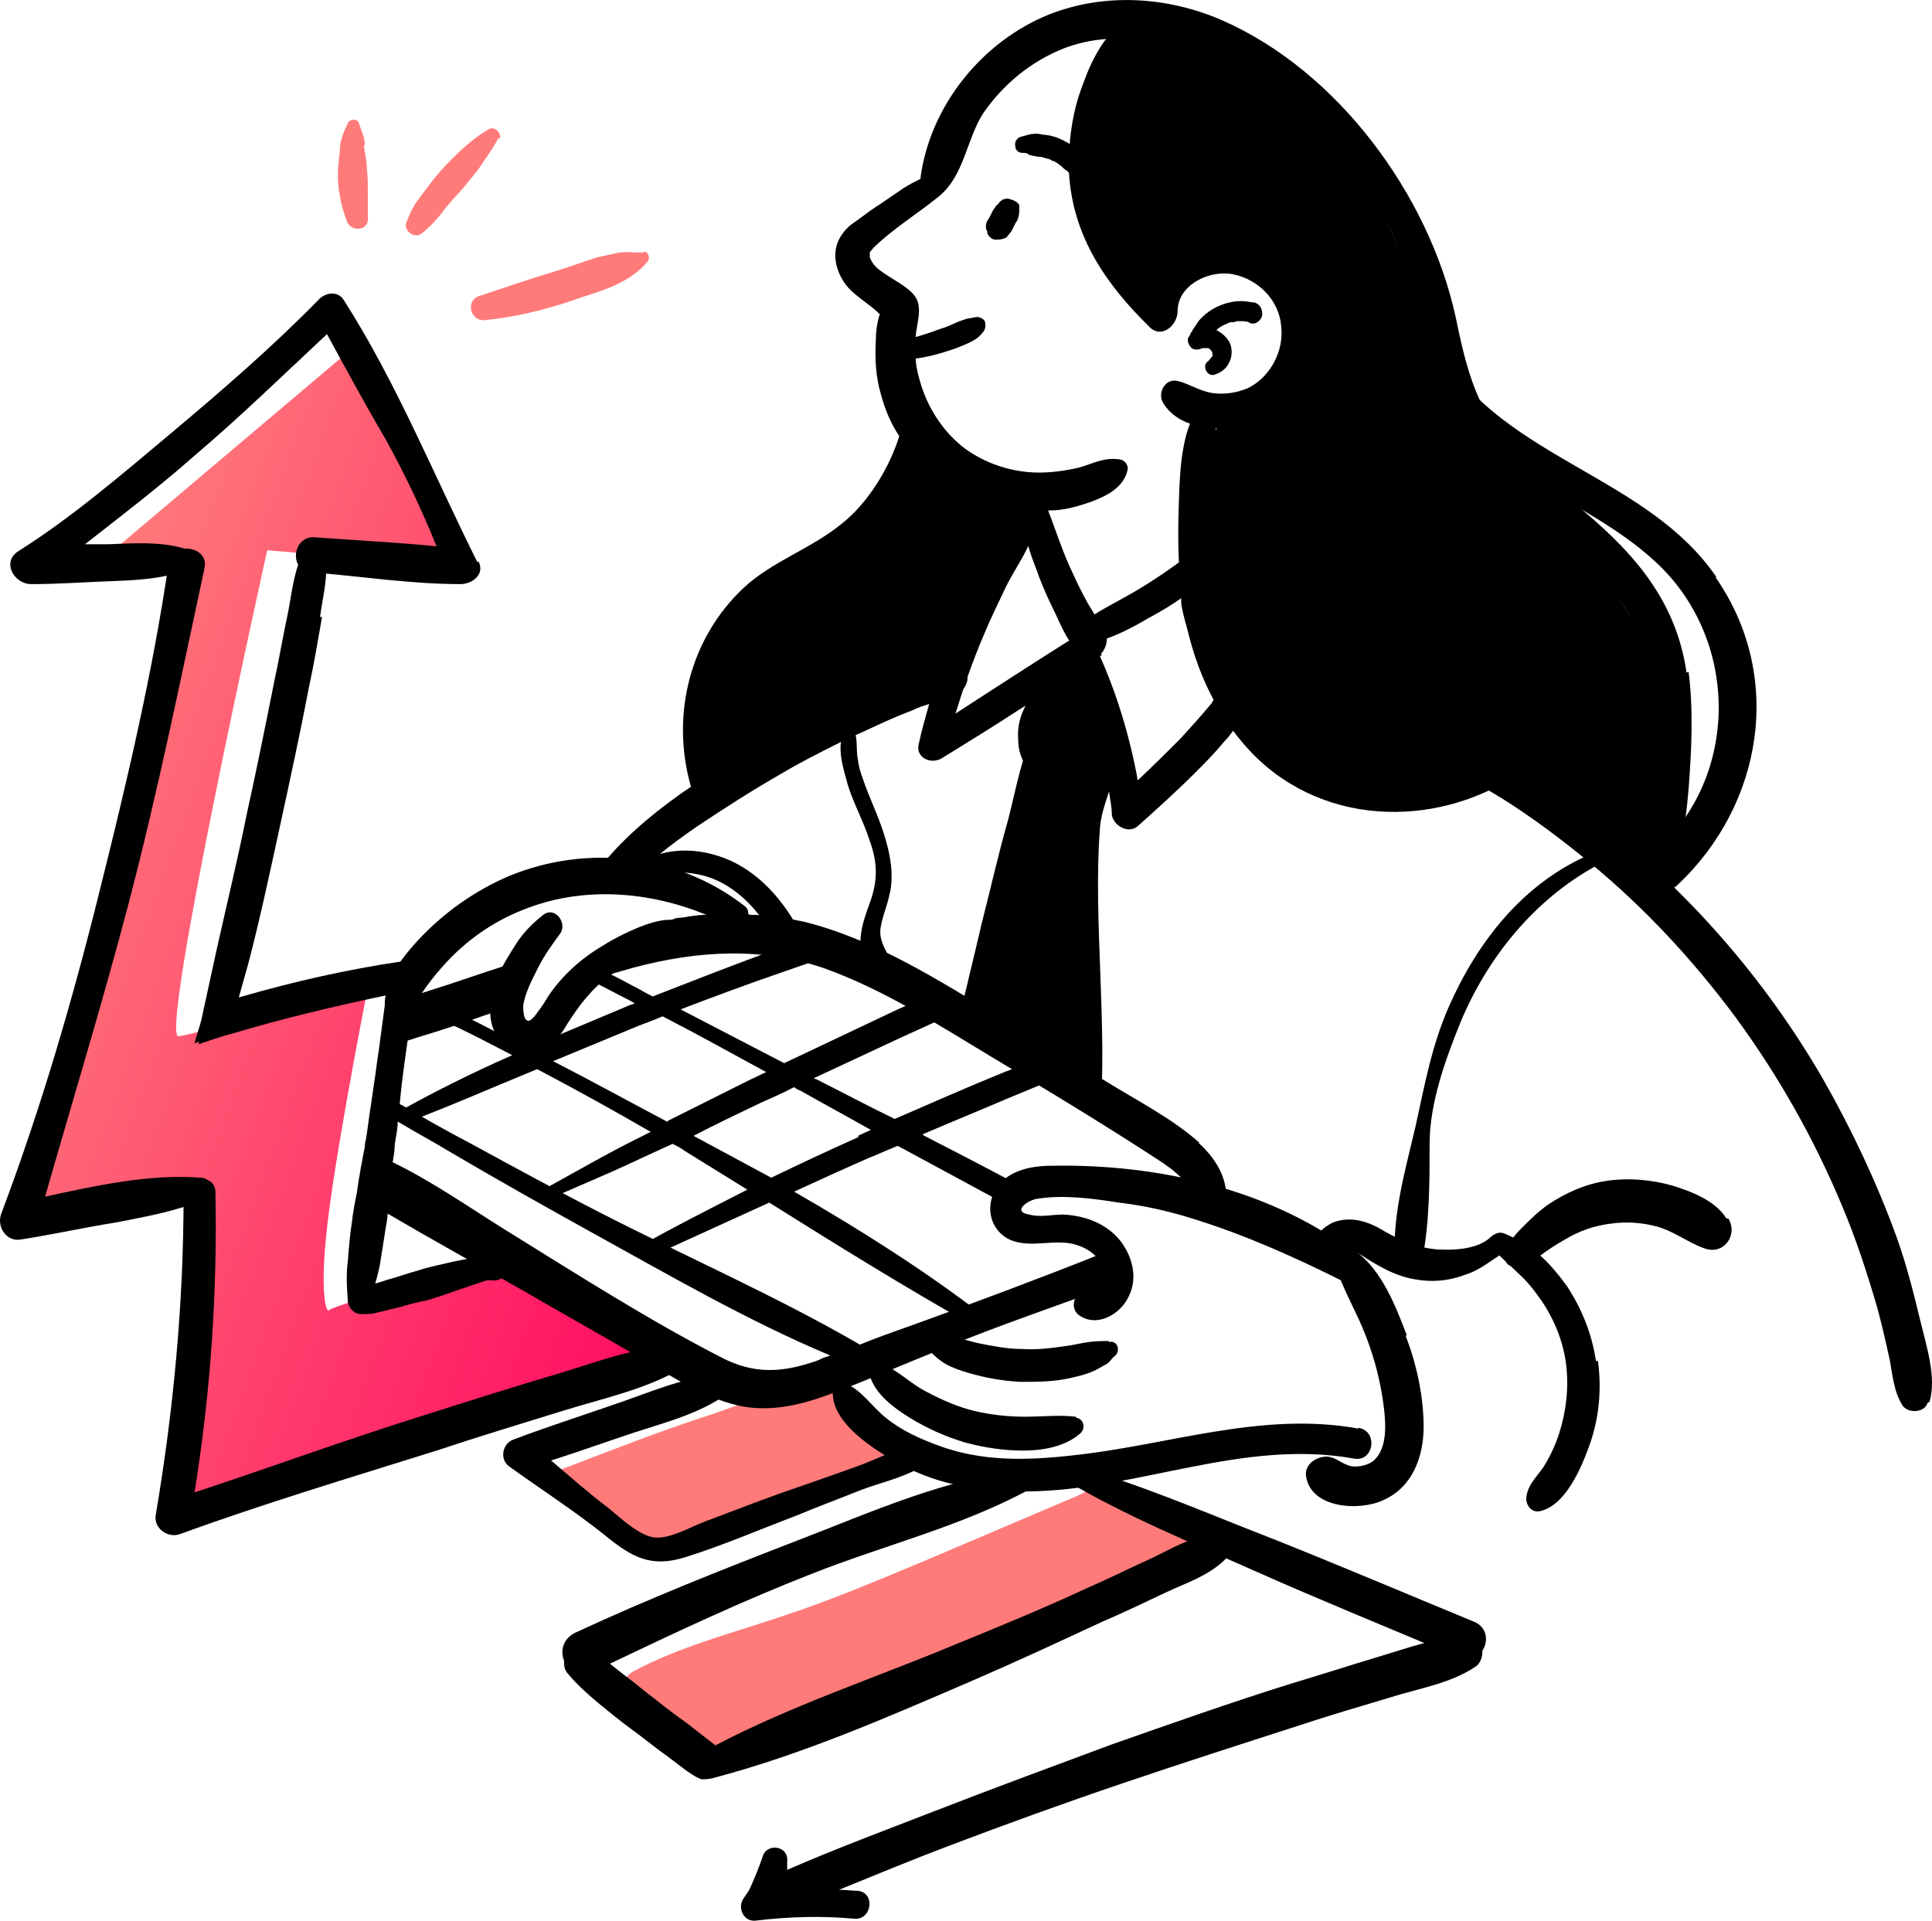
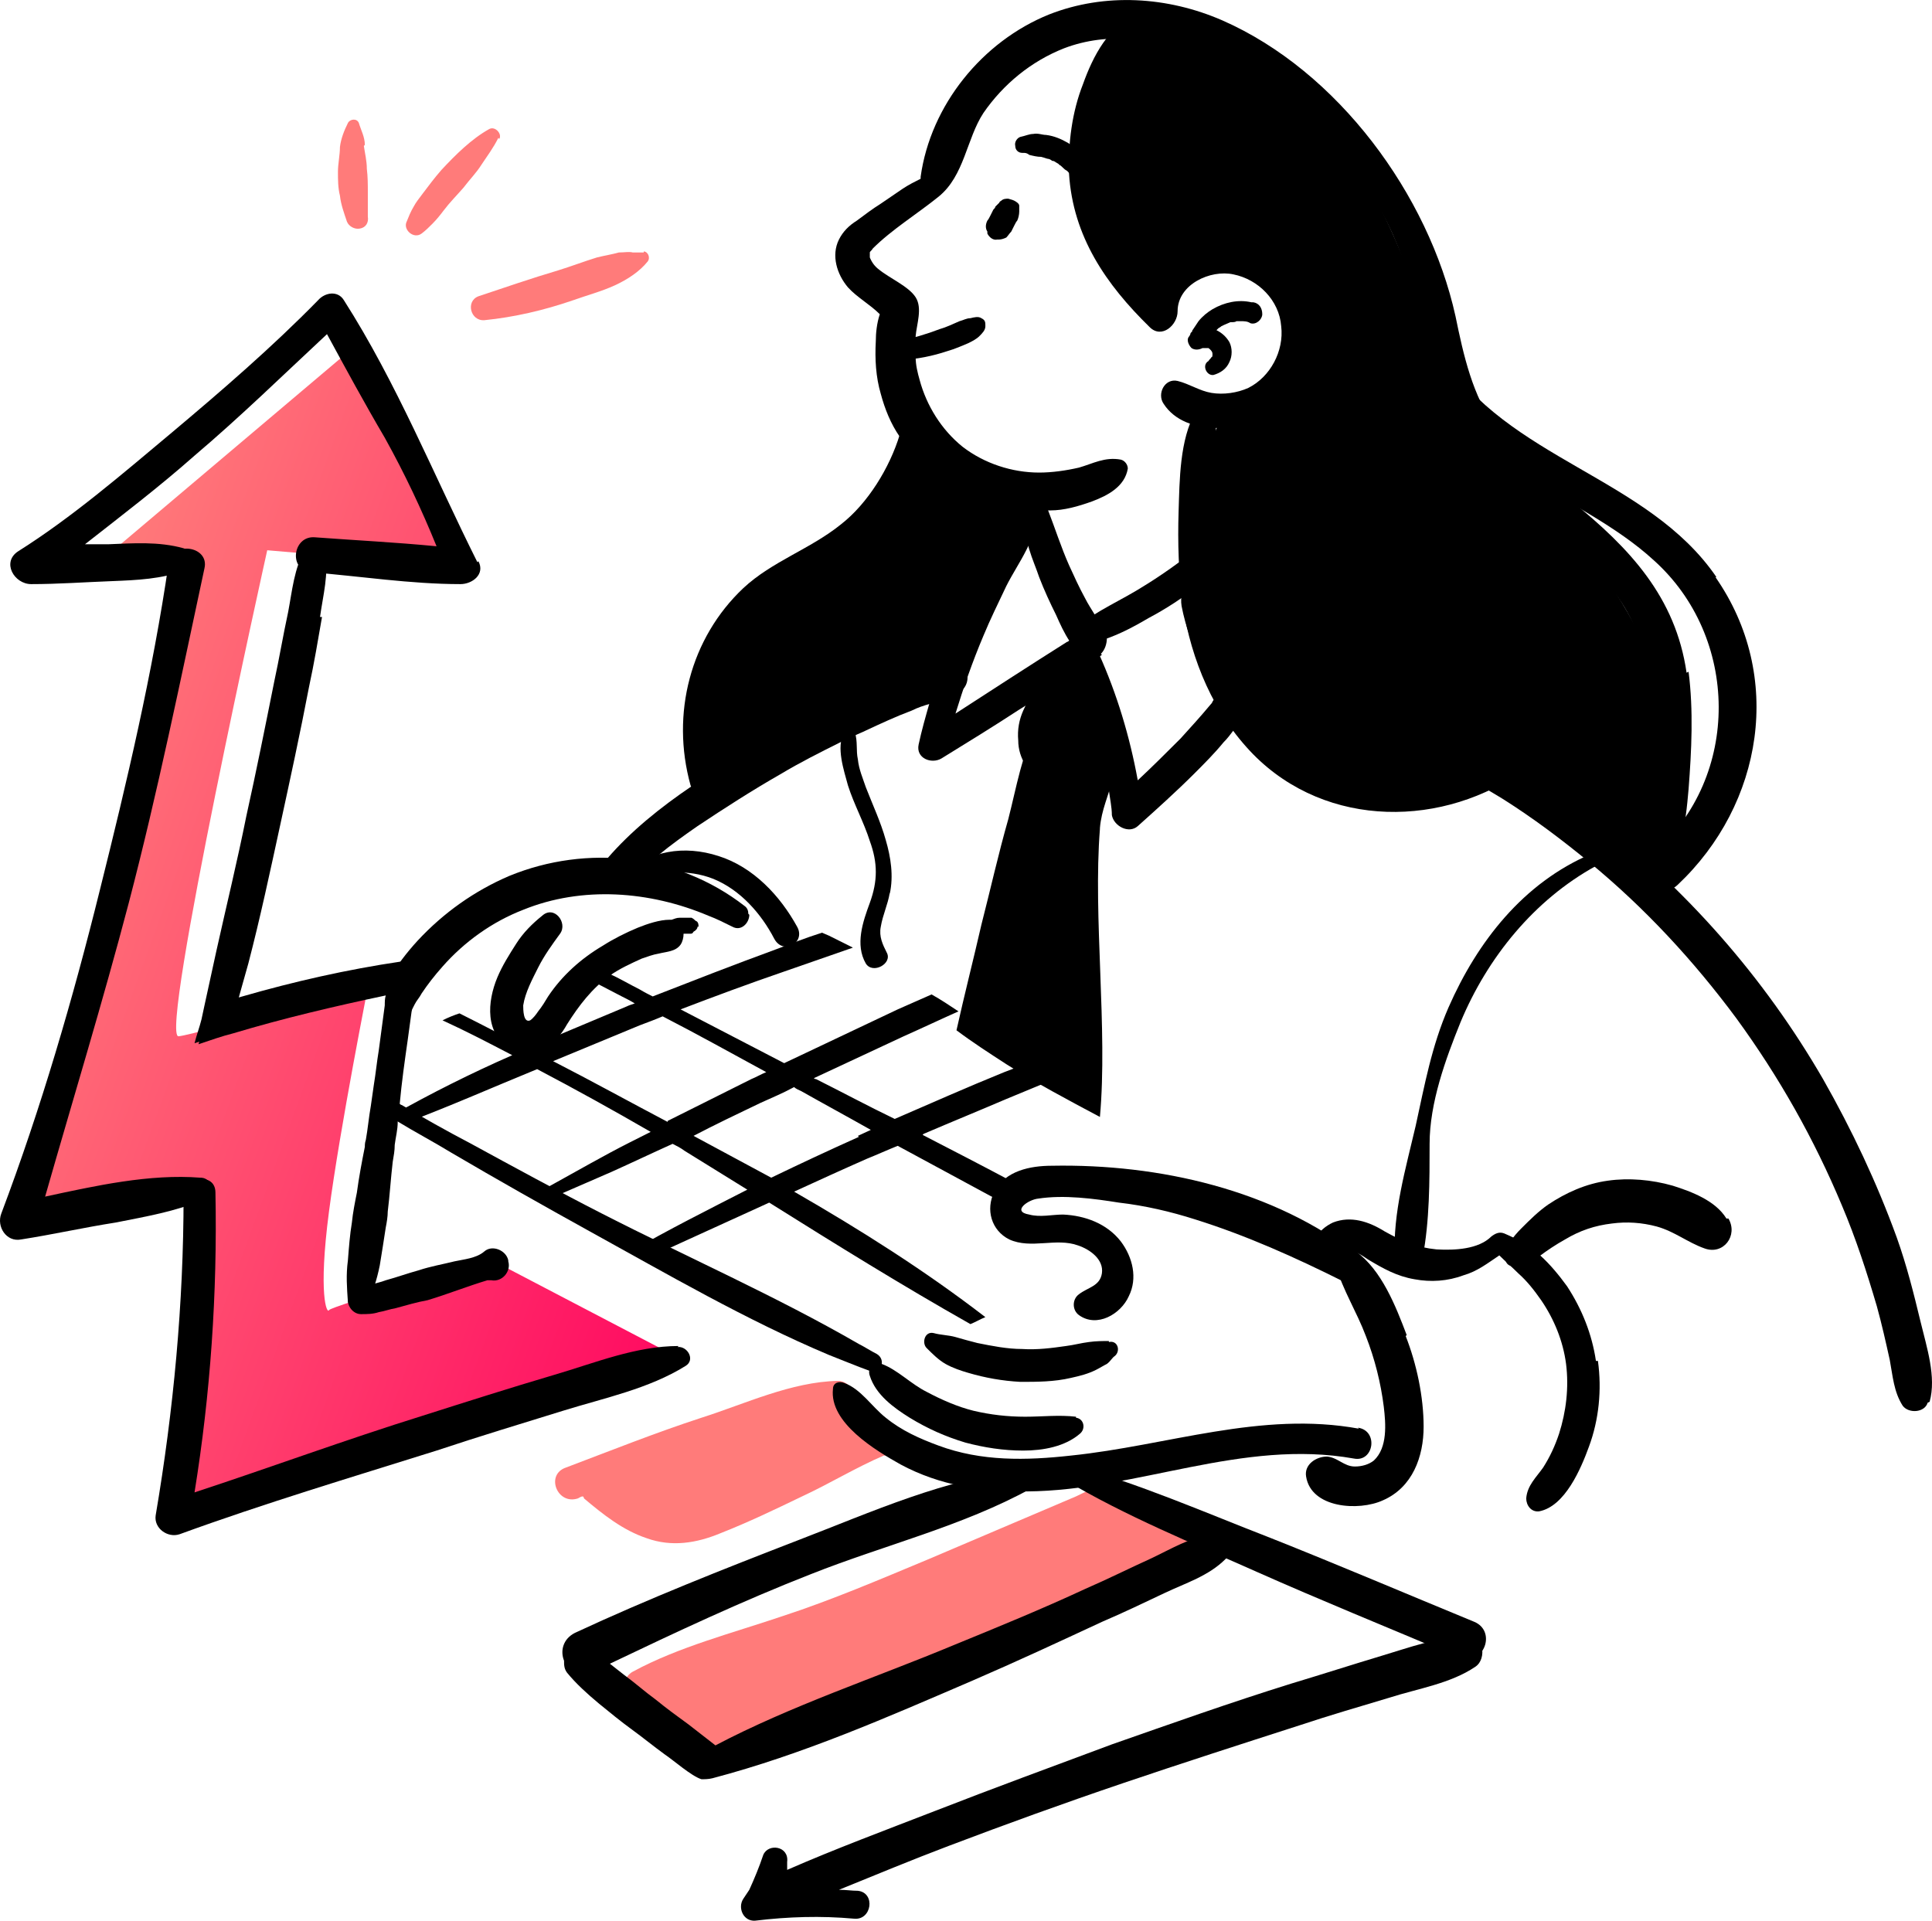
<svg xmlns="http://www.w3.org/2000/svg" id="Calque_2" width="193.97" height="192.85" viewBox="0 0 193.97 192.85">
  <defs>
    <linearGradient id="Dégradé_sans_nom" x1=".2" y1="109.56" x2="75.77" y2="82.04" gradientTransform="translate(0 193.78) scale(1 -1)" gradientUnits="userSpaceOnUse">
      <stop offset="0" stop-color="#ff7b7a" />
      <stop offset="1" stop-color="#ff0b61" />
    </linearGradient>
  </defs>
  <g id="Calque_2-2">
    <g id="_Layer_">
      <path d="M120.43,155.75c-4.9,2.3-9.6,4.9-14.6,7-4.8,2.1-9.6,4.1-14.5,6.1-5,2-10,4-15,5.9-1.8.7-3.8,1.5-5.8.9-.9-.3-1.6-.8-2.3-1.4-.6-.6-1.4-2.1-2.3-2-1.2.1-1.8-.6-2-1.5-1.5,0-1.7-2.2-.4-2.9,4.6-2.5,10.1-3.9,15.1-5.6,4.9-1.6,9.8-3.7,14.6-5.7,4.9-2.1,9.9-4.2,14.8-6.3.9-.4,1.8-1,2.8-1,.9,0,1.9.6,2.8.9,2.4.8,4.7,1.8,7,2.6,1.3.5,1.1,2.2,0,2.8l-.2.2Z" fill="#ff7b7a" />
      <path d="M88.73,146.15c-2.8,1.2-5.4,2.8-8.2,4.1-2.7,1.3-5.4,2.6-8.2,3.7-2.4,1-4.9,1.4-7.4.5-2.4-.8-4.4-2.4-6.3-4,0,0,0-.1-.1-.2-.2,0-.3.1-.5.2-2.1.7-3.3-2.4-1.2-3.1,4.5-1.7,9-3.5,13.6-5,4.4-1.4,9-3.6,13.7-3.7.6,0,1.3.4,1.3,1.1,0,2,1.1,3.7,3.1,4.2,1.1.2,1.4,1.8.3,2.2h-.1Z" fill="#ff7b7a" />
      <path d="M66.93,135.75l-49.7,16.2s3.3-17.5,2.9-23.9c-.4-6.3-.5-8-.5-8l-17.7,2.5s9.5-34.8,11.3-41.1c1.8-6.3,4.5-24.6,4.5-24.6l-7.4-.7,24.6-20.8,10.6,21.5-18.7-1.6s-10.9,49-8.9,48.8,19.1-5.4,19.1-5.4c0,0-2.9,14.6-4,23-1.1,8.4-.2,10.3,0,9.9s16.2-5.1,16.2-5.1l17.6,9.2h0l.1.1Z" fill="url(#Dégradé_sans_nom)" />
      <path d="M98.53,31.95c-.3-.2-.7-.1-1.1,0-.4,0-.7.2-1.1.3-.7.3-1.3.6-2,.8-1.3.5-2.7.9-4,1.2-1.2.2-1,2,.2,1.9,1.6-.1,3.1-.4,4.6-.9.7-.2,1.4-.5,2.1-.8.4-.2.8-.4,1.1-.7.3-.3.6-.6.6-1s0-.6-.4-.8Z" />
      <path d="M102.33,20.65c0-.2-.3-.4-.5-.5s-.3-.1-.6-.2c-.2,0-.5,0-.7.2,0,0-.2.1-.2.2-.2.2-.3.3-.4.4,0,.1-.1.2-.2.3-.1.2-.2.4-.3.6s-.2.4-.3.5c-.2.4-.2.8,0,1.1v.2c.2.4.6.7,1,.6h.2c.2,0,.5-.1.7-.2.2-.2.3-.4.5-.6.1-.2.2-.4.3-.6s.2-.4.3-.5c.1-.2.2-.6.2-.9v-.6h0Z" />
      <path d="M110.03,16.85c-.2-.3-.5-.6-.8-.9-.6-.6-1.3-1.1-2-1.6-.7-.4-1.4-.7-2.2-.8-.4,0-.8-.2-1.3-.1-.4,0-.8.2-1.3.3-.3.1-.6.5-.5.9,0,.4.3.7.7.7h.2c.2,0,.4.1.5.2.4.1.8.2,1.2.2.4.1.6.2.7.2s.3.1.4.2c0,0,.2,0,.3.1.3.2.4.2.4.3.1,0,.3.2.4.3s.2.2.4.3c.4.4.6.7.8,1,.2.4.5.6.9.8.3.2.7.3,1,0,.4-.2.5-.5.5-.9s0-1-.4-1.4h0l.1.2Z" />
      <path d="M131.63,30.65c-1.2-3.8-5.2-6.7-9.3-6.6-2.9,0-5.4,1.7-6.7,4.1-2.6-3.1-4-7.4-4.2-11.3-.1-2.5.4-5.1,1.3-7.4.9-2.3,2.4-4.3,3.1-6.7.2-.9-.9-1.6-1.7-1.3-2.8,1.1-4.4,4.2-5.4,7-1.1,2.8-1.5,5.9-1.4,9,.4,6.3,3.7,11.1,8.1,15.4,1.2,1.2,2.8-.2,2.8-1.6,0-2.7,3.3-4.2,5.6-3.7,2.5.5,4.6,2.6,4.8,5.2.3,2.5-1.1,5.1-3.3,6.2-1.1.5-2.5.7-3.7.5s-2.2-.9-3.4-1.2c-1.3-.3-2.1,1.3-1.4,2.3,2.2,3.4,8.2,2.8,11.1.8,3.4-2.3,5-6.9,3.7-10.8h0v.1Z" />
      <path d="M125.63,30.35c-1.3-.3-2.7,0-3.9.7-.5.3-1,.7-1.4,1.2-.2.3-.4.6-.6.9-.1.2,0-.1,0,0s-.1.2-.2.3c0,.1-.1.3-.2.4-.2.3,0,.8.3,1.1.3.2.7.2,1.1,0h.6c.4.3.4.5.4.6,0,.2,0,.3-.1.3,0,.1-.3.3-.1.2,0,0-.1,0-.2.2-.7.4-.2,1.5.5,1.4.7-.2,1.3-.6,1.6-1.3.3-.6.3-1.4,0-2-.3-.5-.7-.9-1.3-1.2,0,0,.1-.1.2-.2,0,0,.2-.1.3-.2.4-.2.7-.3.9-.4.3,0,.5,0,.6-.1h.4c.4,0,.7,0,1,.2.6.2,1.2-.4,1.2-.9,0-.6-.3-1.1-.9-1.2h-.2Z" />
      <path d="M169.33,67.55c-1.1-7.6-5.7-12.5-11.5-17.2-2.7-2.2-5.6-4.5-7.6-7.3-2.4-3.3-3.3-7.4-4.1-11.3-2.7-12.2-11.8-24.6-23.4-29.7-5.5-2.4-11.8-2.8-17.4-.6-6.7,2.7-11.9,9.1-12.9,16.3v.2c-.6.3-1.2.6-1.8,1l-2.2,1.5c-.8.5-1.6,1.1-2.4,1.7-.8.5-1.4,1.1-1.8,1.9-.8,1.6-.2,3.5.9,4.8.9,1,2.2,1.7,3.2,2.7-.3.9-.4,1.9-.4,2.7-.1,1.8,0,3.6.5,5.3.4,1.5,1,3,1.9,4.3.6,1,1.3,1.9,2.1,2.7.5.5,1.1,1,1.7,1.5,2.5,1.9,5.5,3,8.6,3.2h2.7c1.4,0,2.8-.4,4.2-.9,1.6-.6,3.3-1.5,3.6-3.3,0-.4-.3-.8-.7-.9-1.6-.3-2.8.4-4.2.8-1.3.3-2.7.5-4,.5-2.7,0-5.5-.9-7.7-2.6-2.1-1.7-3.6-4.1-4.3-6.7-.2-.7-.4-1.5-.4-2.3v-1.6c0-.6,0-.3,0-.5.1-1.2.7-2.8,0-3.9s-2.6-1.9-3.7-2.8c-.4-.3-.7-.7-.9-1.2v-.5c0,.1,0-.2,0,0,0-.1.2-.2.3-.4,1.9-1.9,4.5-3.5,6.6-5.2,2.6-2.1,2.8-5.8,4.5-8.4,2-2.9,4.8-5.2,8.1-6.5,8.9-3.4,19.4,2.7,25.8,8.6,5.1,4.7,8.1,10.7,9.6,17.4.8,3.5,1.5,7.2,2.9,10.5,1.3,3,3.3,5.4,5.6,7.7,4.4,4.3,10.5,7.6,13.2,13.5,1.8,4,1.8,8.3,1.8,12.6,0,2,0,4-.2,6-.3,2.2-1.2,4-2.1,6-.6,1.5,1.2,3.1,2.5,2,2.9-2.4,3.3-6.5,3.6-9.9.3-3.9.5-7.9,0-11.8h0l-.2.1Z" />
      <path d="M110.63,65.75c-.6.5-1.4.7-2.1,0-.4-.4-.8-.8-1.1-1.3-.6-.9-1-1.8-1.4-2.7-.6-1.2-1.2-2.5-1.7-3.8-.3-.9-.7-1.8-1-2.8-.3-1.1-.6-2.2-.7-3.3v-2.3c0-1,1.4-.9,1.8-.2.3.6.6,1.2.8,1.9.7,1.8,1.3,3.7,2.1,5.5.5,1.1,1,2.2,1.6,3.3.3.6.7,1.2,1,1.7.4.7.9,1.3,1.2,2v.3c0,.6-.2,1.2-.6,1.6h0l.1.1Z" />
      <path d="M124.53,72.45c-.2.3-.5.6-.7.9-.3.4-.6.8-1,1.2-.9,1.1-1.9,2.1-2.9,3.1-1.8,1.8-3.8,3.6-5.7,5.3-.9.8-2.4,0-2.6-1.1,0-.8-.2-1.7-.3-2.5-.2-1.1-.4-2.2-.7-3.3,0-.2,0-.4-.1-.6-.6-2.6-1.5-5.2-2.6-7.7-1.8,1.2-3.7,2.3-5.6,3.5-2.6,1.7-5.2,3.3-7.8,4.9-1,.6-2.6,0-2.3-1.4.3-1.4.7-2.8,1.1-4.2.4-1.3.8-2.6,1.2-3.9.4-1.2.9-2.5,1.4-3.7.8-2,1.8-3.9,2.8-5.8.9-1.7,1.8-3.6,3.2-5,.1-.2.3-.2.4-.3.9-.3,1.9.4,1.5,1.5-.2.7-.5,1.3-.8,1.9-.6,1.2-1.4,2.4-2,3.6-.8,1.7-1.6,3.3-2.3,5-1.1,2.6-2,5.2-2.8,7.8,3.7-2.4,7.4-4.8,11.2-7.2.1,0,.3-.2.4-.3.8-.5,1.7-.3,2.2.4,0,0,.2.2.2.3.1.3.2.6.4.8,1.8,4,3.1,8.3,3.9,12.7,1.5-1.4,2.9-2.8,4.3-4.2,1-1.1,2-2.2,3-3.4,0,0,.2-.2.2-.3.2-.3.4-.6.7-.9.4,1,.9,1.9,1.7,2.7,0,0,.1.2.2.2h.2Z" />
      <path d="M151.23,74.35c-6.7,5.7-18,4.3-23.6-2.2-3.2-3.8-4.9-8.7-5.5-13.5-.3-2.9-.4-5.8-.2-8.8.1-2.7.6-5.9-.2-8.5-.3-.9-1.4-.7-1.7,0-1.6,2.8-1.6,6.9-1.7,10s0,6.3.4,9.4c.9,5.6,3.1,10.9,7.1,15,7.4,7.5,19.2,7.4,27.4,1.4,1.8-1.3-.4-4.2-2-2.8h0Z" />
      <path d="M120.23,58.85c-1.5,1.2-3.2,2.3-4.9,3.2-1.7,1-3.4,1.9-5.3,2.4-.4.1-.7.2-1.1.2-.5,0-.9-.2-1-.7-.1-.4,0-.8.3-1.1,2-1.6,4.4-2.6,6.6-4,1.8-1.1,3.6-2.4,5.3-3.7v3.6h0l.1.1Z" />
      <path d="M110.53,70.65c0-.2,0-.4-.2-.6v-1.3c0-.8-.2-1.6-.8-2.1-.6-.4-1.5-.7-2.2-.3-.6.3-1.1.7-1.5,1.2-.2.2-.4.5-.5.8v.2c-.5,0-1,0-1.3.4-.5.8-.9,1.5-1.3,2.4s-.6,1.9-.5,3c0,1.8,1.1,3.4,2.6,4.3,1.7,1,3.8.7,5.2-.8,1.1-1.2,1.4-2.8,1.4-4.4,0-.9-.3-1.9-.6-2.8h-.3Z" />
      <path d="M92.73,113.85c2.8-1.2,5.5-2.3,8.3-3.5,1.9-.8,3.9-1.6,5.8-2.4-.9-.5-1.8-1.1-2.7-1.6-1.1.4-2.2.9-3.3,1.3-3.7,1.5-7.3,3.1-11,4.7-2.7-1.3-5.3-2.7-7.9-4,0,0-.2,0-.2-.1,3-1.4,6-2.8,9-4.2,1.8-.8,3.7-1.7,5.5-2.5-.9-.6-1.8-1.2-2.7-1.7-1.1.5-2.3,1-3.4,1.5-3.8,1.8-7.6,3.6-11.4,5.4-3.5-1.8-6.9-3.6-10.4-5.4,3.4-1.3,6.9-2.6,10.4-3.8,2.3-.8,4.6-1.6,6.9-2.4-.8-.4-1.6-.8-2.4-1.2-.2-.1-.5-.2-.7-.3-1.6.5-3.1,1.1-4.7,1.7-4.1,1.5-8.2,3.1-12.3,4.7-.4-.2-.8-.4-1.3-.7-1-.5-2-1.1-3.1-1.6-.4.3-.8.7-1.2,1,.8.4,1.7.9,2.5,1.3.4.2.8.4,1.3.7-.3.1-.6.2-.8.3-3.3,1.4-6.7,2.8-10,4.2-2.3-1.2-4.6-2.4-6.8-3.5-.6.2-1.1.4-1.7.7,2.4,1.1,4.7,2.3,7,3.5-4.1,1.8-8.1,3.8-12,6,.4.2.9.5,1.3.8,4.5-1.7,8.8-3.6,13.2-5.4,3.8,2,7.6,4.1,11.4,6.3-1.4.7-2.8,1.4-4.1,2.1-2.6,1.4-5.2,2.9-7.8,4.3.4.2.8.4,1.1.6,2.3-1,4.6-2,6.9-3,2-.9,4.1-1.9,6.1-2.8.4.2.8.4,1.2.7,2.1,1.3,4.2,2.6,6.3,3.9-3.9,2-7.9,4-11.7,6.2.5.2.9.5,1.4.8,4.2-1.9,8.3-3.8,12.5-5.7,6.7,4.2,13.3,8.3,20.2,12.2.5-.2,1-.5,1.5-.7-6.1-4.7-12.6-8.8-19.2-12.6,2.4-1.1,4.8-2.2,7.3-3.3,1-.4,2.1-.9,3.1-1.3,3.7,2,7.4,4,11.1,6-.3-.8-.1-1.8.6-2.3-3-1.6-6.1-3.2-9.2-4.8h0l.1-.1ZM67.03,112.65c-3.8-2-7.6-4.1-11.5-6.1,2.9-1.2,5.8-2.4,8.7-3.6.8-.3,1.6-.6,2.3-.9,3.5,1.8,6.9,3.7,10.4,5.6-.5.2-1,.5-1.5.7-2.8,1.4-5.6,2.8-8.4,4.2h0v.1ZM86.23,114.15c-2.9,1.3-5.9,2.7-8.8,4.1-2.6-1.4-5.2-2.8-7.8-4.2,2.1-1.1,4.4-2.2,6.7-3.3,1.1-.5,2.3-1,3.4-1.6.2.2.5.3.7.4,2.3,1.3,4.7,2.6,7,3.9-.4.2-.9.4-1.3.6l.1.1ZM109.53,123.95c-1-.5-2-.9-3-1.2-.7-.1-1.4-.2-2.1-.2,2.6,1.3,5.1,2.6,7.8,3.9.1,0,.2,0,.3-.1-.8-1-1.8-1.8-2.9-2.4h-.1Z" />
      <path d="M110.43,83.25c-.7,8.8.8,20.1,0,28.9-3.2-1.7-6.4-3.4-9.4-5.3-1.7-1.1-3.4-2.2-5-3.4.8-3.6,1.7-7.1,2.5-10.6.9-3.5,1.7-7.1,2.7-10.6.8-3.1,1.4-6.7,2.9-9.5.5-.9,2.3-1,2.3.3v.8c1.2-.2,2.5.1,3.5.9,3.5,2.5.8,4.7.5,8.4h0v.1Z" />
-       <path d="M120.43,114.75c-2.8-2.5-6.4-4.3-9.6-6.3-3.4-2.1-6.9-4.3-10.4-6.3-6.2-3.7-12.5-7.8-19.7-9.6-1.9-.4-3.7-.7-5.6-.7h-4.1c-1,0-2.1.2-3.1.4,0,.1,0,.2-.1.4-.4.7-.9,1-1.7,1.2-.4.1-.8.3-1.2.4-.7.3-1.5.6-2.2.9-.2,0-.4.2-.5.3-.1,0-.2.1-.3.2-.4.2-.7.4-1,.7-.3.2-.7.5-1,.8-.5.3-1,.5-1.5.6h-.5c-.1.2-.3.4-.4.6-.1.2-.2.4-.3.7,2.1-.7,4.3-1.3,6.4-1.9,6.4-1.7,12.9-2.1,19.2.1,6.1,2.2,11.6,5.8,17.1,9.1,5.7,3.4,11.3,6.8,16.8,10.4,1.9,1.3,3.8,3,2.4,4.9h1.7c.8,0,1.4,0,1.9.3,0,0,0-.2.1-.2.9-2.7-.5-5.2-2.5-7h.1ZM112.13,125.85c0-.2.1-.4.2-.6-.7.2-1.3.4-1.9.7-6.3,2.5-12.7,4.9-19.1,7.2-1.7.6-3.4,1.2-5.1,1.9-1,.4-2,.7-3,1.1-.3.1-.7.2-1,.4-3.6,1.3-6.5,1.5-9.9-.3-7.2-3.7-14.4-8.3-21.5-12.7-3.7-2.3-7.4-4.9-11.3-6.8-.4-.2-.7-.3-1-.4-.1,1.1-.2,2.3-.4,3.4,0,.5-.1,1-.2,1.5.3.2.5.3.8.5,4.6,2.7,9.3,5.3,13.9,7.9,3.6,2.1,7.2,4.1,10.8,6.2,3.2,1.8,6.4,4.1,10,5.1,3.4,1,6.8.2,10-1,3.7-1.4,7.4-3,11.1-4.5,5.8-2.4,11.8-4.4,17.7-6.6-.1-.3-.2-.6-.3-1,0-.6,0-1.2.2-1.8h0v-.2ZM53.03,96.25c-2.7.8-5.3,1.7-8,2.6-.9.3-1.9.6-2.8.9-.2,0-.5.1-.7.2-.6.2-1.2.4-1.8.6v4.3c.4-.2.9-.3,1.3-.4,1.2-.4,2.3-.7,3.5-1.1,2.5-.8,4.9-1.7,7.4-2.5-.2-.6,0-1.1,0-1.7.3-1,.7-1.9,1.2-2.8h0l-.1-.1Z" />
      <path d="M136.43,126.15c-8.5-6.7-20.1-9.3-30.8-9.1-2.2,0-4.7.5-5.8,2.6-.9,1.8-.3,3.9,1.5,4.8,2.2,1,4.7-.2,6.9.6,1.2.4,2.6,1.4,2.4,2.8-.2,1.3-1.4,1.4-2.3,2.1-.7.5-.7,1.6,0,2.1,1.8,1.3,4.2-.1,5-1.9.9-1.8.4-3.9-.8-5.5-1.4-1.8-3.6-2.6-5.8-2.7-1.1,0-2.3.3-3.4,0-1.8-.3-.1-1.5.9-1.6,2.6-.4,5.6,0,8.1.4,2.6.3,5.2.9,7.7,1.7,5.1,1.6,10,3.8,14.8,6.2,1.5.8,2.8-1.5,1.5-2.6h0l.1.1Z" />
      <path d="M111.33,134.65c-.6,0-1.3,0-2,.1-.8.1-1.5.3-2.3.4-1.4.2-2.9.4-4.4.3-1.5,0-3-.3-4.5-.6-.8-.2-1.5-.4-2.2-.6-.7-.2-1.5-.2-2.2-.4-.9-.2-1.2,1-.7,1.5.6.6,1.2,1.2,1.9,1.6.7.4,1.6.7,2.3.9,1.7.5,3.4.8,5.2.9,1.7,0,3.4,0,5.1-.4.9-.2,1.7-.4,2.5-.8.4-.2.7-.4,1.1-.6.4-.3.5-.6.8-.8.6-.5.3-1.6-.6-1.4h0v-.1Z" />
      <path d="M108.03,142.25c-1.7-.2-3.4,0-5.1,0-1.8,0-3.5-.2-5.2-.6-1.6-.4-3.2-1.1-4.7-1.9-1.6-.8-2.9-2.2-4.5-2.8-.8-.3-1.5.4-1.2,1.2.6,1.9,2.4,3.2,4,4.2,1.8,1.1,3.6,1.9,5.6,2.5,1.9.5,3.8.8,5.8.8s4.2-.4,5.7-1.7c.6-.5.4-1.5-.4-1.6h0v-.1Z" />
      <path d="M136.43,143.45c-9.8-1.8-19.2,1.7-28.9,2.7-4.5.5-9,.6-13.3-1-1.9-.7-3.7-1.5-5.3-2.8-1.4-1.1-2.5-2.9-4.2-3.5-.5-.2-1.1,0-1.1.6-.4,3.4,4.3,6.2,6.8,7.6,3.9,2.1,8.3,2.8,12.7,2.7,11.1-.1,21.6-5.3,32.8-3.3,2,.4,2.5-2.8.4-3.1h0l.1.1Z" />
      <path d="M141.23,134.05c-1.1-2.9-2.5-6.5-5.1-8.4-1.1-.8-2.4.3-2,1.5.7,2.4,2.1,4.6,3,7,.9,2.3,1.5,4.7,1.8,7.1.2,1.7.4,4.1-1,5.4-.5.4-1.2.6-1.9.6-1.1,0-1.7-.9-2.8-1-1.1,0-2.3.8-2.1,2,.5,3.2,5.3,3.5,7.7,2.4,3-1.3,4.1-4.4,4.1-7.4s-.7-6.3-1.8-9.1h0l.1-.1Z" />
      <path d="M160.23,136.65c-.4-2.7-1.4-5.2-2.9-7.5-.8-1.1-1.7-2.2-2.7-3.1-1.1-1-2.2-1.6-3.6-2.2-.5-.2-.9,0-1.3.3-1.3,1.3-3.7,1.4-5.5,1.3-2-.2-3.4-.8-5.2-1.8-1.6-1-3.4-1.6-5.2-.9-1.5.7-2.6,2.2-1.6,3.8.3.5,1.2.7,1.6.2.4-.4.8-.9,1.3-1.1.8-.2,1.6.4,2.2.8,1.5.9,2.9,1.7,4.7,2,1.6.3,3.3.2,4.9-.4,1.4-.4,2.4-1.2,3.6-2,.6.6,1.3,1.2,1.9,1.8.9.8,1.6,1.7,2.3,2.7,1.3,1.9,2.2,4.1,2.5,6.4.3,2.4,0,4.8-.7,7-.4,1.2-.9,2.3-1.6,3.4-.7,1-1.6,1.8-1.7,3.1,0,.7.5,1.4,1.3,1.3,2.6-.5,4.2-4.3,5-6.5,1-2.7,1.3-5.7.9-8.6h-.2Z" />
      <path d="M173.33,122.35c-1.1-1.8-3.5-2.7-5.4-3.3-2.1-.6-4.4-.8-6.5-.5-2.2.3-4.2,1.2-6,2.4-1,.7-1.8,1.5-2.7,2.4-.8.8-1.6,1.8-1.6,2.9,0,.6.3.9.9.9.9,0,1.8-.5,2.5-1,.8-.6,1.7-1.2,2.6-1.7,1.5-.9,3-1.4,4.7-1.6,1.5-.2,3-.1,4.5.3,1.8.5,3.1,1.6,4.8,2.2,1.9.7,3.4-1.3,2.4-3h-.2Z" />
      <path d="M193.53,140.85c-.3,1-1.9,1.1-2.5.3-.9-1.4-1-3-1.3-4.6-.4-1.8-.8-3.6-1.3-5.4-1-3.4-2.1-6.8-3.5-10.1-2.8-6.7-6.3-12.9-10.6-18.8-4.3-5.8-9.2-11.1-14.8-15.7-2.8-2.3-5.6-4.4-8.6-6.3-1.3-.8-2.7-1.6-4.1-2.4.9-.2,1.8-.6,2.6-.9.6-.2,1.2-.5,1.8-.9,3,1.8,5.9,3.9,8.6,5.9,9.4,7.2,17.3,16.2,23.2,26.4,2.9,5.1,5.4,10.4,7.4,15.9,1,2.8,1.7,5.6,2.4,8.5.6,2.5,1.6,5.5.9,8h0l-.2.1Z" />
      <path d="M70.13,93.05c0-.2,0-.5-.3-.6-.1-.1-.2-.2-.4-.3h-1.2c-.3,0-.5.1-.8.2h-.2c-1,0-2.2.4-3.2.8-1.2.5-2.4,1.1-3.5,1.8-2.2,1.3-4.1,3-5.5,5.1-.3.5-.6,1-1,1.5-.2.3-.5.7-.8.9-.7.3-.7-1.1-.7-1.5.2-1.3.9-2.6,1.5-3.8.6-1.2,1.4-2.3,2.2-3.4s-.6-2.9-1.8-1.8c-1,.8-1.9,1.7-2.6,2.8-.7,1.1-1.4,2.2-1.9,3.4-1,2.4-1.3,5.7,1.4,7.2,2.4,1.3,4.5-.5,5.6-2.5,1.2-1.9,2.5-3.6,4.3-4.9,1-.7,2.1-1.2,3.2-1.7.6-.2,1.1-.4,1.7-.5.8-.2,1.7-.2,2.2-.9.2-.3.3-.7.3-1.1h.7c.1,0,.2,0,.3-.2.2-.1.4-.3.4-.5h.1Z" />
      <path d="M75.23,91.85c0,.8-.8,1.7-1.7,1.2-.8-.4-1.6-.8-2.4-1.1-5.9-2.5-12.7-3-18.6-.6-3.1,1.2-5.9,3.2-8.1,5.7-.8.9-1.5,1.8-2.1,2.7-.2.4-.5.7-.7,1.1-.6,1.1-1,2.6-2,3.3v-3.6c0-.6,0-1.2-.3-1.8,0-.1-.2-.3-.3-.4.8-1.4,1.8-2.7,2.9-3.9,2.6-2.8,5.7-5,9.2-6.5,7.8-3.2,16.9-2.2,23.6,3,.3.2.4.5.4.8h0l.1.1Z" />
      <path d="M80.03,93.05c-1.7-3.1-4.4-6-7.9-7.1-3.4-1.1-7-.6-9.6,2-.6.6.3,1.5,1,1,2.3-1.6,5.6-1.7,8.1-.7,2.7,1.1,4.8,3.5,6.1,6,.9,1.7,3.2.4,2.3-1.2Z" />
      <path d="M96.23,69.55c-.9.5-1.8.8-2.8,1.1-.7.2-1.3.4-1.9.7-1.6.6-3.1,1.3-4.6,2-.4.2-.7.3-1.1.5-.5.2-1,.4-1.5.7-2,1-4,2-6,3.2-2.8,1.6-5.6,3.4-8.3,5.2-1.3.9-2.7,1.9-3.9,2.9-.4.3-.8.5-1.1.8-.8.6-1.7,1.2-2.6,1.7-.1,0-.2.1-.3.2-1.2.7-2.7-.6-1.7-1.8.2-.2.3-.4.5-.5,2.4-2.8,5.4-5.2,8.5-7.3,1.4-1,2.9-1.9,4.4-2.8,1-.6,2-1.2,2.9-1.7,3-1.7,6.1-3.2,9.2-4.5,2.7-1.2,5.8-2.7,8.8-3.2.3,0,.5-.1.8-.1,1.9-.2,2.1,2.2.7,2.9h0Z" />
      <path d="M89.33,89.75c.4-1.8.1-3.7-.4-5.4-.5-1.8-1.3-3.5-2-5.3-.3-.9-.7-1.8-.8-2.8-.2-.9,0-1.8-.3-2.7-.2-.6-.9-.4-1.1,0-.8,1.5,0,3.8.4,5.3.6,1.9,1.6,3.7,2.2,5.6.8,2.2.8,4,0,6.2-.7,1.9-1.5,4.2-.4,6.1.7,1.1,2.7,0,2.1-1.1-.4-.8-.8-1.6-.6-2.6.2-1.2.7-2.2.9-3.4h0v.1Z" />
      <path d="M159.73,85.75c-6.8,2.9-11.4,8.8-14.3,15.4-1.7,3.9-2.4,7.8-3.3,11.9-1,4.3-2.3,8.7-2.1,13.2,0,1.7,2.5,1.6,2.8,0,.7-3.6.7-7.7.7-11.4,0-4.1,1.6-8.5,3.1-12.2,2.7-6.5,7.4-12.3,13.6-15.7.7-.4.3-1.6-.5-1.2h0Z" />
      <path d="M92.33,46.45c-.2,2.7-1,5.2-2.7,7.5-2.2,3.1-5.4,4.8-8.5,6.8-5.2,3.3-8.6,9.2-7.4,15.4,0,.2,0,.5.2.8.3,1.3,0,2.7-1.4,3.2-1.1.4-2.7,0-3.2-1.3-2-7.2,0-14.8,5.3-19.8,2.9-2.7,6.7-3.9,9.8-6.4,2.7-2.1,4.9-5.7,5.9-9v-.2c.3-1,2-.7,2,.3v2.7h0Z" />
      <path d="M87.33,137.65c-1.4-.5-2.8-1.1-4.1-1.6-8.3-3.5-16.2-8.1-24-12.4-4.7-2.6-9.3-5.2-13.9-7.9-1.8-1.1-3.7-2.1-5.5-3.2-.3-.2-.6-.3-.9-.5,0-.6.1-1.3.2-1.9.3.2.6.4.9.6,0,0,.2.2.3.2,2.2,1.3,4.5,2.6,6.8,3.8,4.4,2.4,8.8,4.8,13.3,7.1,8.6,4.4,17.5,8.3,25.8,13.1.6.3,1.2.7,1.8,1,1,.6.4,2.1-.7,1.7h0Z" />
      <path d="M148.03,162.85c-6.8-2.8-13.6-5.7-20.4-8.4-6.7-2.6-13.3-5.5-20.2-7.4-.8-.2-1.3,1.1-.6,1.5,6.2,3.7,12.9,6.4,19.4,9.3,6.3,2.8,12.7,5.4,19.1,8.1.3.3.6.5,1.1.6h.6c2.1.3,3.1-2.8,1-3.7h0Z" />
      <path d="M147.23,164.35c-2.9,0-5.8,1.1-8.5,1.9-3,.9-6.1,1.9-9.1,2.8-6.1,1.9-12,4-18,6.1-5.9,2.2-11.9,4.4-17.8,6.7-4.9,1.9-10,3.8-14.8,5.9v-.8c.2-1.6-1.9-1.9-2.4-.7-.4,1.2-.9,2.4-1.4,3.5-.2.3-.4.6-.6.9-.6.9,0,2.3,1.2,2.2,3.3-.4,6.6-.5,9.9-.2,1.8.2,2.2-2.6.4-2.8-.6,0-1.2-.1-1.9-.1,3.7-1.5,7.3-3,11-4.4,5.8-2.2,11.6-4.3,17.5-6.3s11.8-3.9,17.7-5.8c3-1,6.1-1.9,9.1-2.8,2.8-.9,6.1-1.4,8.6-3.1,1.2-.8.8-3.3-.8-3.3h0l-.1.3Z" />
      <path d="M121.63,154.05c-2.1.3-4.1,1.5-6,2.4-2.2,1-4.4,2.1-6.7,3.1-4.3,2-8.7,3.8-13.1,5.6-7.9,3.3-16.4,6.1-24,10.1-.9-.7-1.8-1.4-2.7-2.1-1.1-.8-2.2-1.6-3.3-2.5-1.1-.8-2.1-1.7-3.2-2.5-.5-.4-.9-.7-1.4-1.1,6.7-3.2,13.3-6.3,20.2-9,7.3-2.9,15.2-4.8,22.1-8.6.9-.5.2-1.8-.7-1.8-7.7.7-15.4,4.2-22.7,7-7.5,2.9-15.1,5.9-22.4,9.3-1.2.6-1.5,1.8-1.1,2.8,0,.4,0,.8.3,1.2.9,1.1,2,2.1,3.2,3.1,1.1.9,2.2,1.8,3.3,2.6,1.1.8,2.2,1.7,3.3,2.5.9.6,2.7,2.2,3.7,2.5.3,0,.7,0,1.1-.1,9.1-2.4,17.5-6.1,26.1-9.8,4.4-1.9,8.7-3.9,13-5.9,2.1-.9,4.2-1.9,6.3-2.9,2.1-1,4.4-1.7,6.1-3.4,1.1-1-.2-2.8-1.5-2.6h0l.1.1Z" />
-       <path d="M90.73,145.35c-1.7.6-3.3,1.4-5,2s-3.4,1.2-5.1,1.8c-3.3,1.1-6.6,2.4-9.8,3.6-1.4.5-3.7,1.9-5.3,1.6-1.5-.3-3.2-1.9-4.4-2.9-2-1.5-3.9-3.2-5.8-4.8,2.8-.9,5.6-1.9,8.3-2.8,3.4-1.1,7.3-2.1,10-4.4.5-.4.4-1.4-.4-1.4-3.6-.1-7.1,1.4-10.5,2.6-3.7,1.3-7.5,2.5-11.2,3.9-1.1.4-1.4,2-.4,2.7,3.2,2.3,6.6,4.5,9.6,6.9,2.7,2.2,4.6,3.3,8.1,2.2,3.8-1.2,7.5-2.8,11.2-4.2,1.9-.8,3.8-1.5,5.8-2.3,1.9-.8,3.9-1.2,5.8-2.1,1.6-.7.7-3-1-2.4h.1Z" />
      <path d="M68.13,135.15c-4.3,0-8.4,1.7-12.5,2.9-4.4,1.3-8.8,2.7-13.2,4.1-7.7,2.4-15.3,5.2-22.9,7.7,1.6-9.9,2.3-20,2.1-30.1,0-2.1-3.1-1.6-3.2.4,0,10.7-1,21.4-2.8,32-.2,1.3,1.2,2.3,2.4,1.9,8.5-3.1,17.2-5.7,25.8-8.4,4.2-1.4,8.5-2.7,12.7-4s8.6-2.2,12.3-4.5c1-.6.2-2-.8-1.9h0l.1-.1Z" />
-       <path d="M51.03,126.55c-.2-1-1.6-1.6-2.4-.9-.8.7-2.1.8-3,1-1.2.3-2.4.5-3.6.9-1.1.3-2.2.7-3.3,1-.5.2-1.1.3-1.6.5-.6.2-1.1.5-1.7.9-1,.6-.2,2,.8,2,.6,0,1.2,0,1.8-.2.6-.1,1.1-.3,1.7-.4,1.1-.3,2.1-.6,3.2-.8,2-.6,4-1.4,6-2h.4c1.1.2,2-.9,1.7-1.9h0v-.1Z" />
+       <path d="M51.03,126.55c-.2-1-1.6-1.6-2.4-.9-.8.7-2.1.8-3,1-1.2.3-2.4.5-3.6.9-1.1.3-2.2.7-3.3,1-.5.2-1.1.3-1.6.5-.6.2-1.1.5-1.7.9-1,.6-.2,2,.8,2,.6,0,1.2,0,1.8-.2.6-.1,1.1-.3,1.7-.4,1.1-.3,2.1-.6,3.2-.8,2-.6,4-1.4,6-2h.4c1.1.2,2-.9,1.7-1.9h0Z" />
      <path d="M41.73,98.25c0,.6-.2,1.2-.2,1.8-.2,1.5-.4,2.9-.6,4.4-.3,2.1-.6,4.2-.8,6.4,0,.6-.2,1.2-.2,1.8,0,.8-.2,1.5-.3,2.3,0,.6-.1,1.1-.2,1.7-.2,1.7-.3,3.4-.5,5,0,.5-.1,1.1-.2,1.6-.2,1.3-.4,2.6-.6,3.8-.3,1.5-.7,2.6-1.2,4-.4,1-1.8.7-2-.3-.1-1.5-.2-2.7,0-4.2.1-1.3.2-2.6.4-3.8.1-1,.3-2,.5-3,.2-1.5.5-3.1.8-4.6,0-.2,0-.4.1-.7.2-1.1.3-2.3.5-3.4.1-.7.2-1.4.3-2.1.2-1.2.3-2.3.5-3.5.2-1.5.4-3,.6-4.5,0-.3,0-.7.1-1-5.2,1.1-10.3,2.3-15.3,3.8-1.2.3-2.3.7-3.5,1.1.2-.8.5-1.6.7-2.4.1-.5.2-.9.3-1.4,1.1-.4,2.3-.7,3.4-1,5.2-1.5,10.5-2.7,15.9-3.5,1-.2,1.8.8,1.7,1.7h-.2Z" />
      <path d="M20.13,118.25c-5.1-.4-10.5.8-15.6,1.9,2.8-9.8,5.8-19.6,8.4-29.5,2.9-11.1,5.2-22.4,7.6-33.6.5-2.2-3.2-2.8-3.6-.5-1.6,11-4.2,22-6.9,32.8-2.7,10.9-5.9,21.9-9.9,32.5-.5,1.3.5,2.9,2,2.6,3.2-.5,6.3-1.2,9.5-1.7,3-.6,6-1.1,8.8-2.3,1-.4,1-2.1-.2-2.2h-.1Z" />
      <path d="M47.93,56.45c-4.4-8.8-8.1-18-13.4-26.3-.6-1-1.9-.8-2.6,0-4.6,4.7-9.7,9.1-14.7,13.3-4.9,4.1-10,8.5-15.4,11.9-1.7,1.1-.4,3.3,1.3,3.3,2.7,0,5.4-.2,8.1-.3,2.5-.1,5-.2,7.4-1.1,1.2-.4.8-1.9-.2-2.2-2.5-.7-5.1-.5-7.6-.4h-2.3c3.7-2.9,7.5-5.8,11-8.9,4.6-3.9,8.9-8.1,13.3-12.2,1.9,3.5,3.8,7,5.8,10.4,2,3.6,3.7,7.2,5.2,10.9-4.1-.4-8.2-.6-12.2-.9-2.2-.2-2.7,3.2-.5,3.5,5,.4,10.1,1.2,15.1,1.2,1.2,0,2.5-1,1.8-2.3h0l-.1.1Z" />
      <path d="M32.33,61.95c-.4,2.3-.8,4.7-1.3,7-.9,4.7-1.9,9.3-2.9,13.9s-2,9.3-3.2,13.9c-.3,1.1-.6,2.1-.9,3.2-.3,1.2-.6,2.5-1,3.7-1.2.3-2.3.7-3.5,1.1.2-.8.5-1.6.7-2.4.1-.5.2-.9.3-1.4.4-1.8.8-3.7,1.2-5.5,1-4.5,2.1-9,3-13.5,1-4.5,1.9-9,2.8-13.5.5-2.3.9-4.7,1.4-7,.4-2.1.6-4.4,1.7-6.3.5-.9,1.8-.8,2,.3.4,2.2-.2,4.3-.5,6.5h.2Z" />
      <path d="M36.63,14.55c0-.8-.4-1.5-.6-2.2-.2-.5-.9-.4-1.1,0-.4.8-.7,1.6-.8,2.4,0,.8-.2,1.7-.2,2.5s0,1.6.2,2.4c.1.9.4,1.7.7,2.6.2.5.8.8,1.3.7.6-.1.9-.6.8-1.2v-2.4c0-.8,0-1.6-.1-2.4,0-.8-.2-1.6-.3-2.3h0l.1-.1Z" fill="#ff7b7a" />
      <path d="M50.13,13.95c.3-.5-.4-1.3-1-1-1.8,1-3.4,2.6-4.8,4.1-.7.8-1.3,1.6-1.9,2.4-.3.4-.7.9-.9,1.3-.3.5-.5,1-.7,1.5-.4.8.7,1.8,1.5,1.2.4-.3.7-.6,1.1-1,.4-.4.8-.9,1.1-1.3.6-.8,1.3-1.5,2-2.3.6-.8,1.3-1.5,1.8-2.3.6-.9,1.2-1.7,1.7-2.7h0l.1.1Z" fill="#ff7b7a" />
      <path d="M64.63,25.35h-1.1c-.4-.1-.8,0-1.4,0-.7.2-1.4.3-2.2.5-1.3.4-2.6.9-3.9,1.3-2.7.8-5.3,1.7-8,2.6-1.3.5-.8,2.5.6,2.4,3-.3,6-1,8.9-2,1.4-.5,2.9-.9,4.2-1.5s2.5-1.4,3.3-2.4c.3-.4,0-1-.4-1h0v.1Z" fill="#ff7b7a" />
      <path d="M172.33,57.95c-6.9-10.1-21-11.8-27.6-22.4-.6-.9-1.9,0-1.6.9,3.4,10.5,15.5,13,22.9,19.8,8.6,7.7,8.8,21.7,0,29.4-1.9,1.7.5,5,2.4,3.2,8.6-8.1,10.7-21,3.8-30.9h.1Z" />
      <path d="M165.93,83.55c0-.5-.2-1.1-.2-1.6,1.8-4.2,1.8-8.8.6-13.4-1.7-6.7-6.1-12.1-10.5-17.2-2.2-2.6-4.5-5.2-6.5-8.1-2.1-3-3.7-6.3-5.2-9.6-2.8-6.2-4.9-13-9-18.5-3.8-5.2-9.4-9.7-16-10.4.2-1.5-1.1-3.2-2.8-2.4-.4.2-.7.4-.9.7-.2.2-.4.5-.5.8-2.3,3.5-3.6,7.6-3.7,11.8-.2,4.7,1.1,8.6,3.3,12.6,1,1.9,3.8.9,3.1-1.2-.8-2.8,6-1.6,7.1-1.1,2.2.9,4.1,2.7,4.9,5,.8,2.2.6,4.6-.3,6.8-.8,1.9-2.3,2.9-3.6,4.1-1.2-.6-3-.3-3.6,1.2-1.8,4.7-2,9.8-1,14.5-1.5.2-2.8,1.4-2.5,3.3,1.6,8.3,8.3,15.2,16.5,16.8,5.9,2.2,12.4,2.5,18.7.3,1.8,2.7,3.7,5.3,5.5,7.9.6.9,1.7,1.2,2.7,1,.2.8.8,1.6,1.8,1.7.8,0,1.5-.2,2-.8.5-.6.6-1.4.3-2.1-.1-.6-.1-1.2-.2-1.9h0v-.2Z" />
      <path d="M103.73,51.25c-2,3.4-3.9,6.9-5.9,10.3-1.6,2.8-3,6.5-6.4,7.5-1.5.4-3.1.6-4.5,1.3-1.4.7-2.7,1.8-4,2.7-2.8,2.1-5.6,3.7-9.2,3.6-1.1,0-1.6-1.2-1.6-2.1.2-5.4,2.7-10.6,6.8-14.3,3.5-3.2,11.3-5.8,11-11.6,0-.8.4-1.4,1-1.7-1.1-1.7,1.1-3.3,2.2-1.8,2.2,2.8,5.8,3.6,9.2,3.9.9,0,1.8,1.3,1.2,2.2h.2Z" />
    </g>
  </g>
</svg>